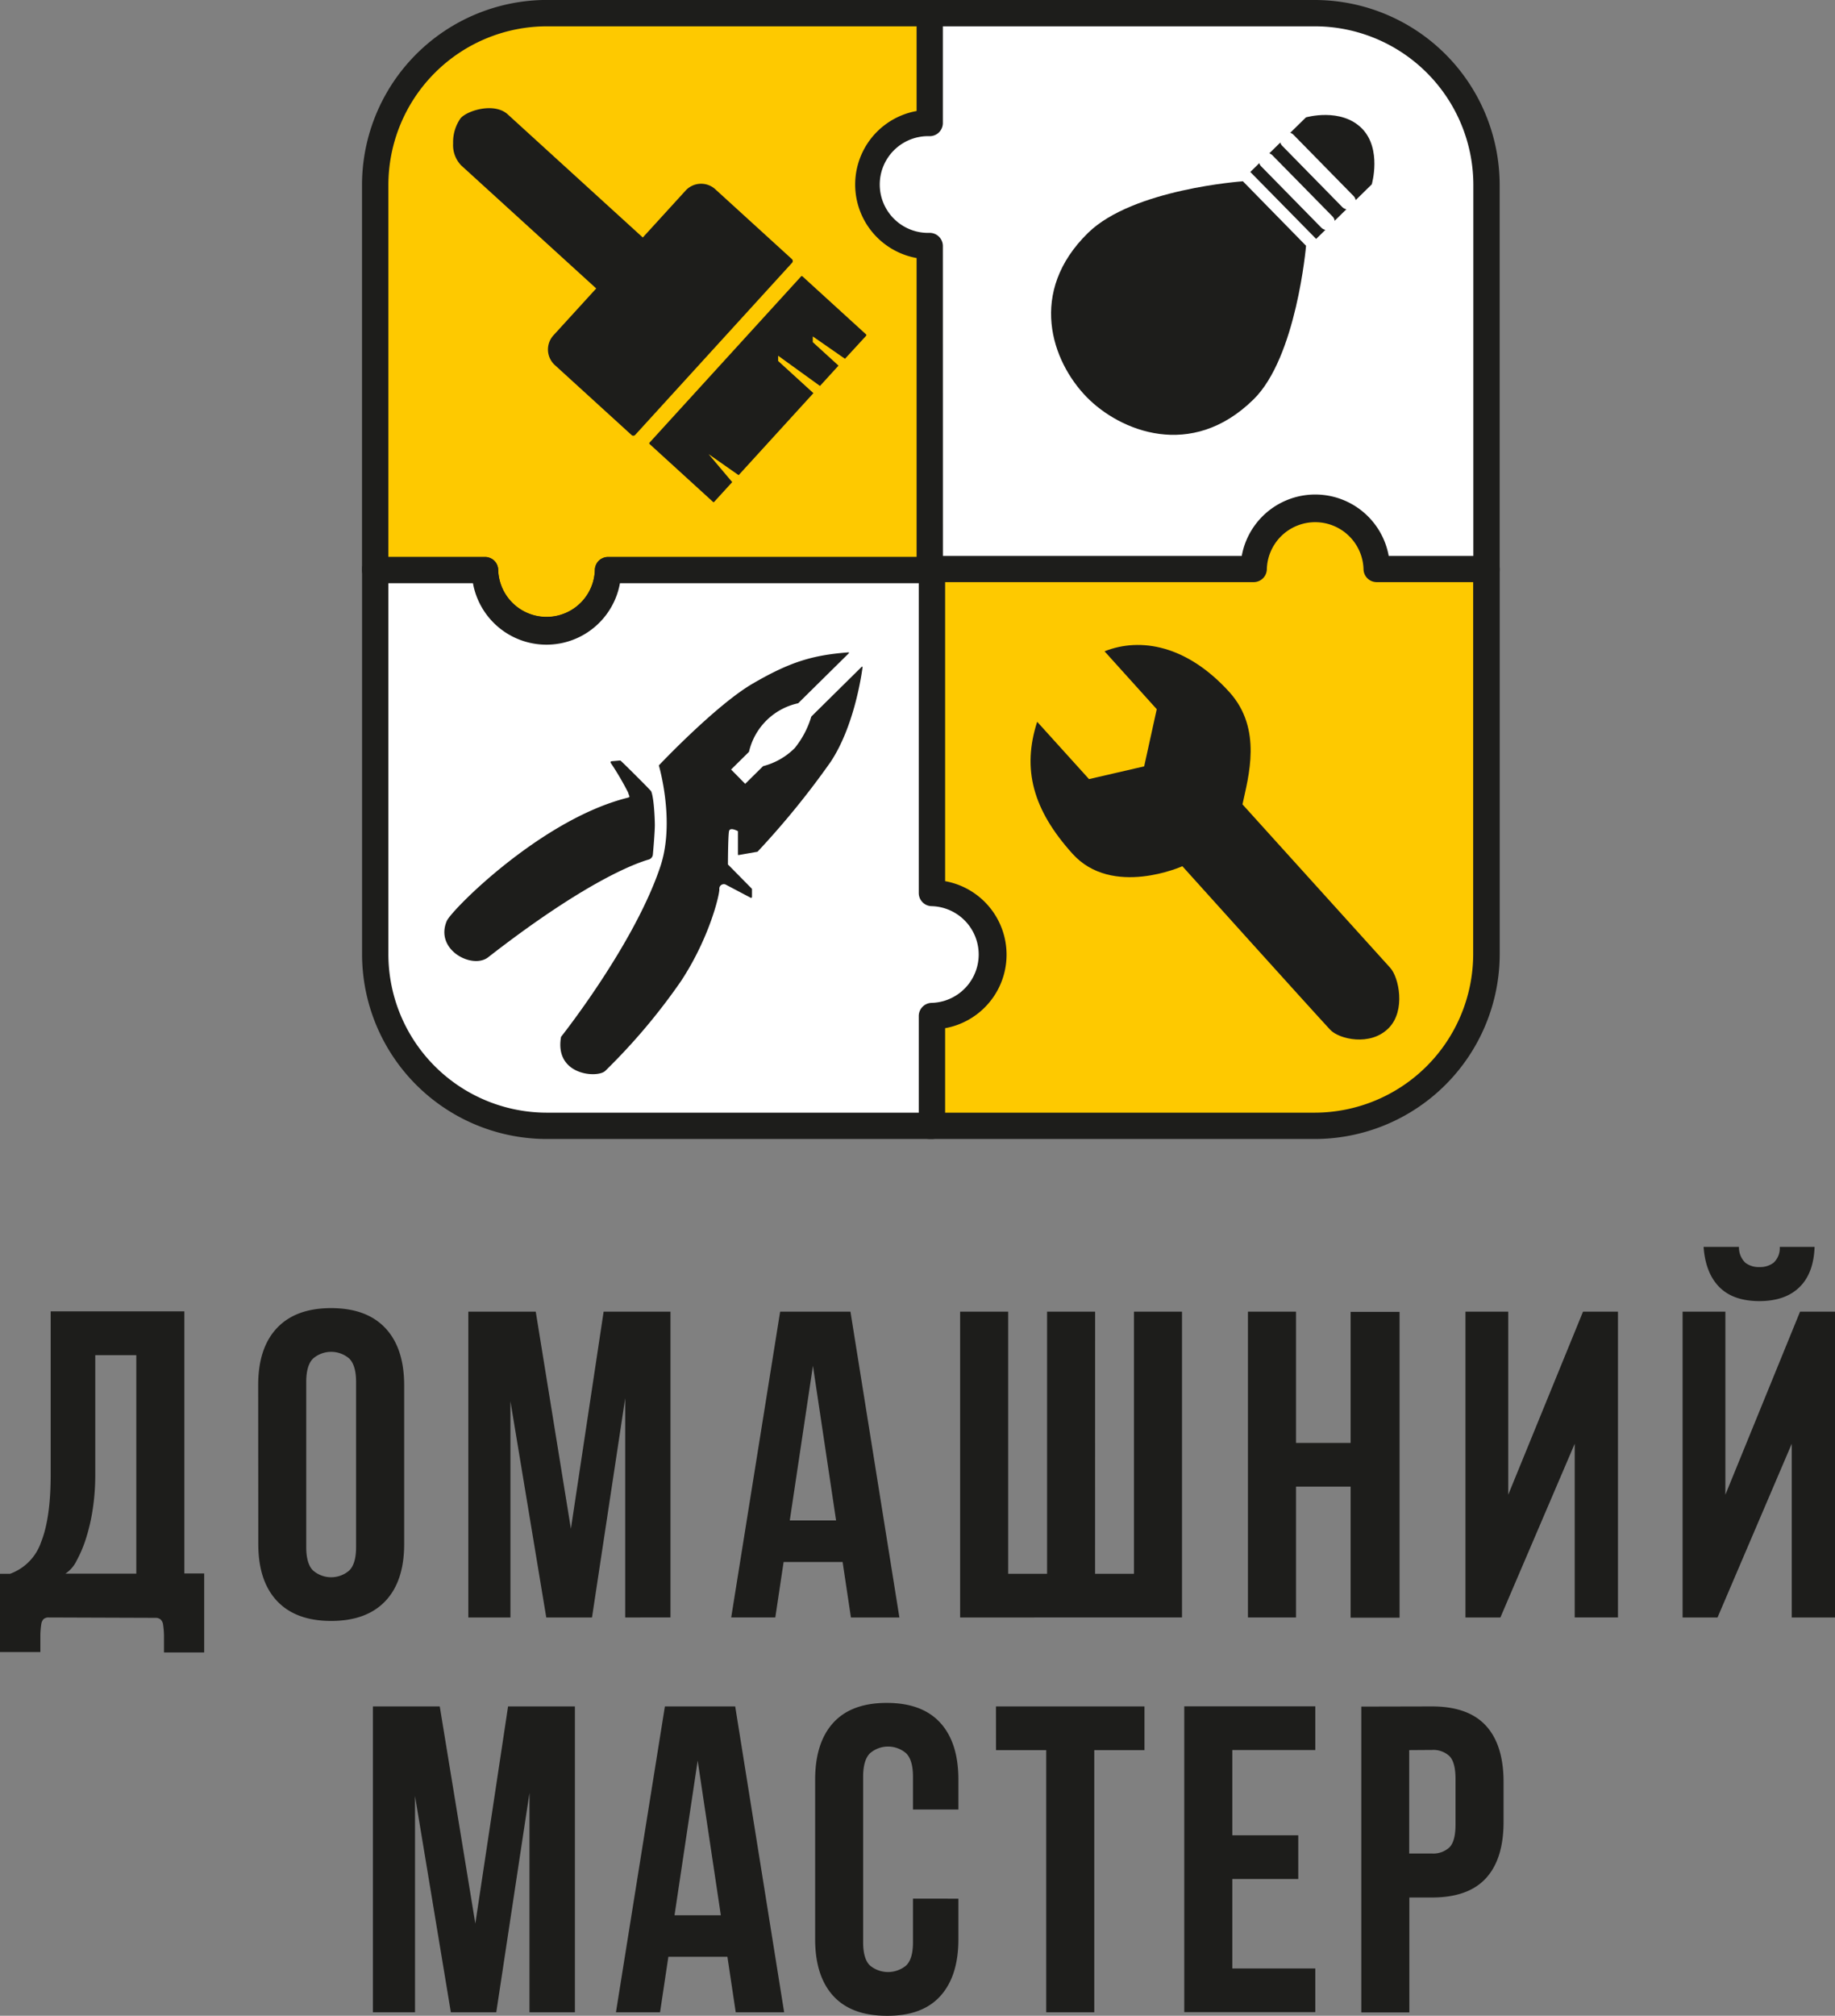
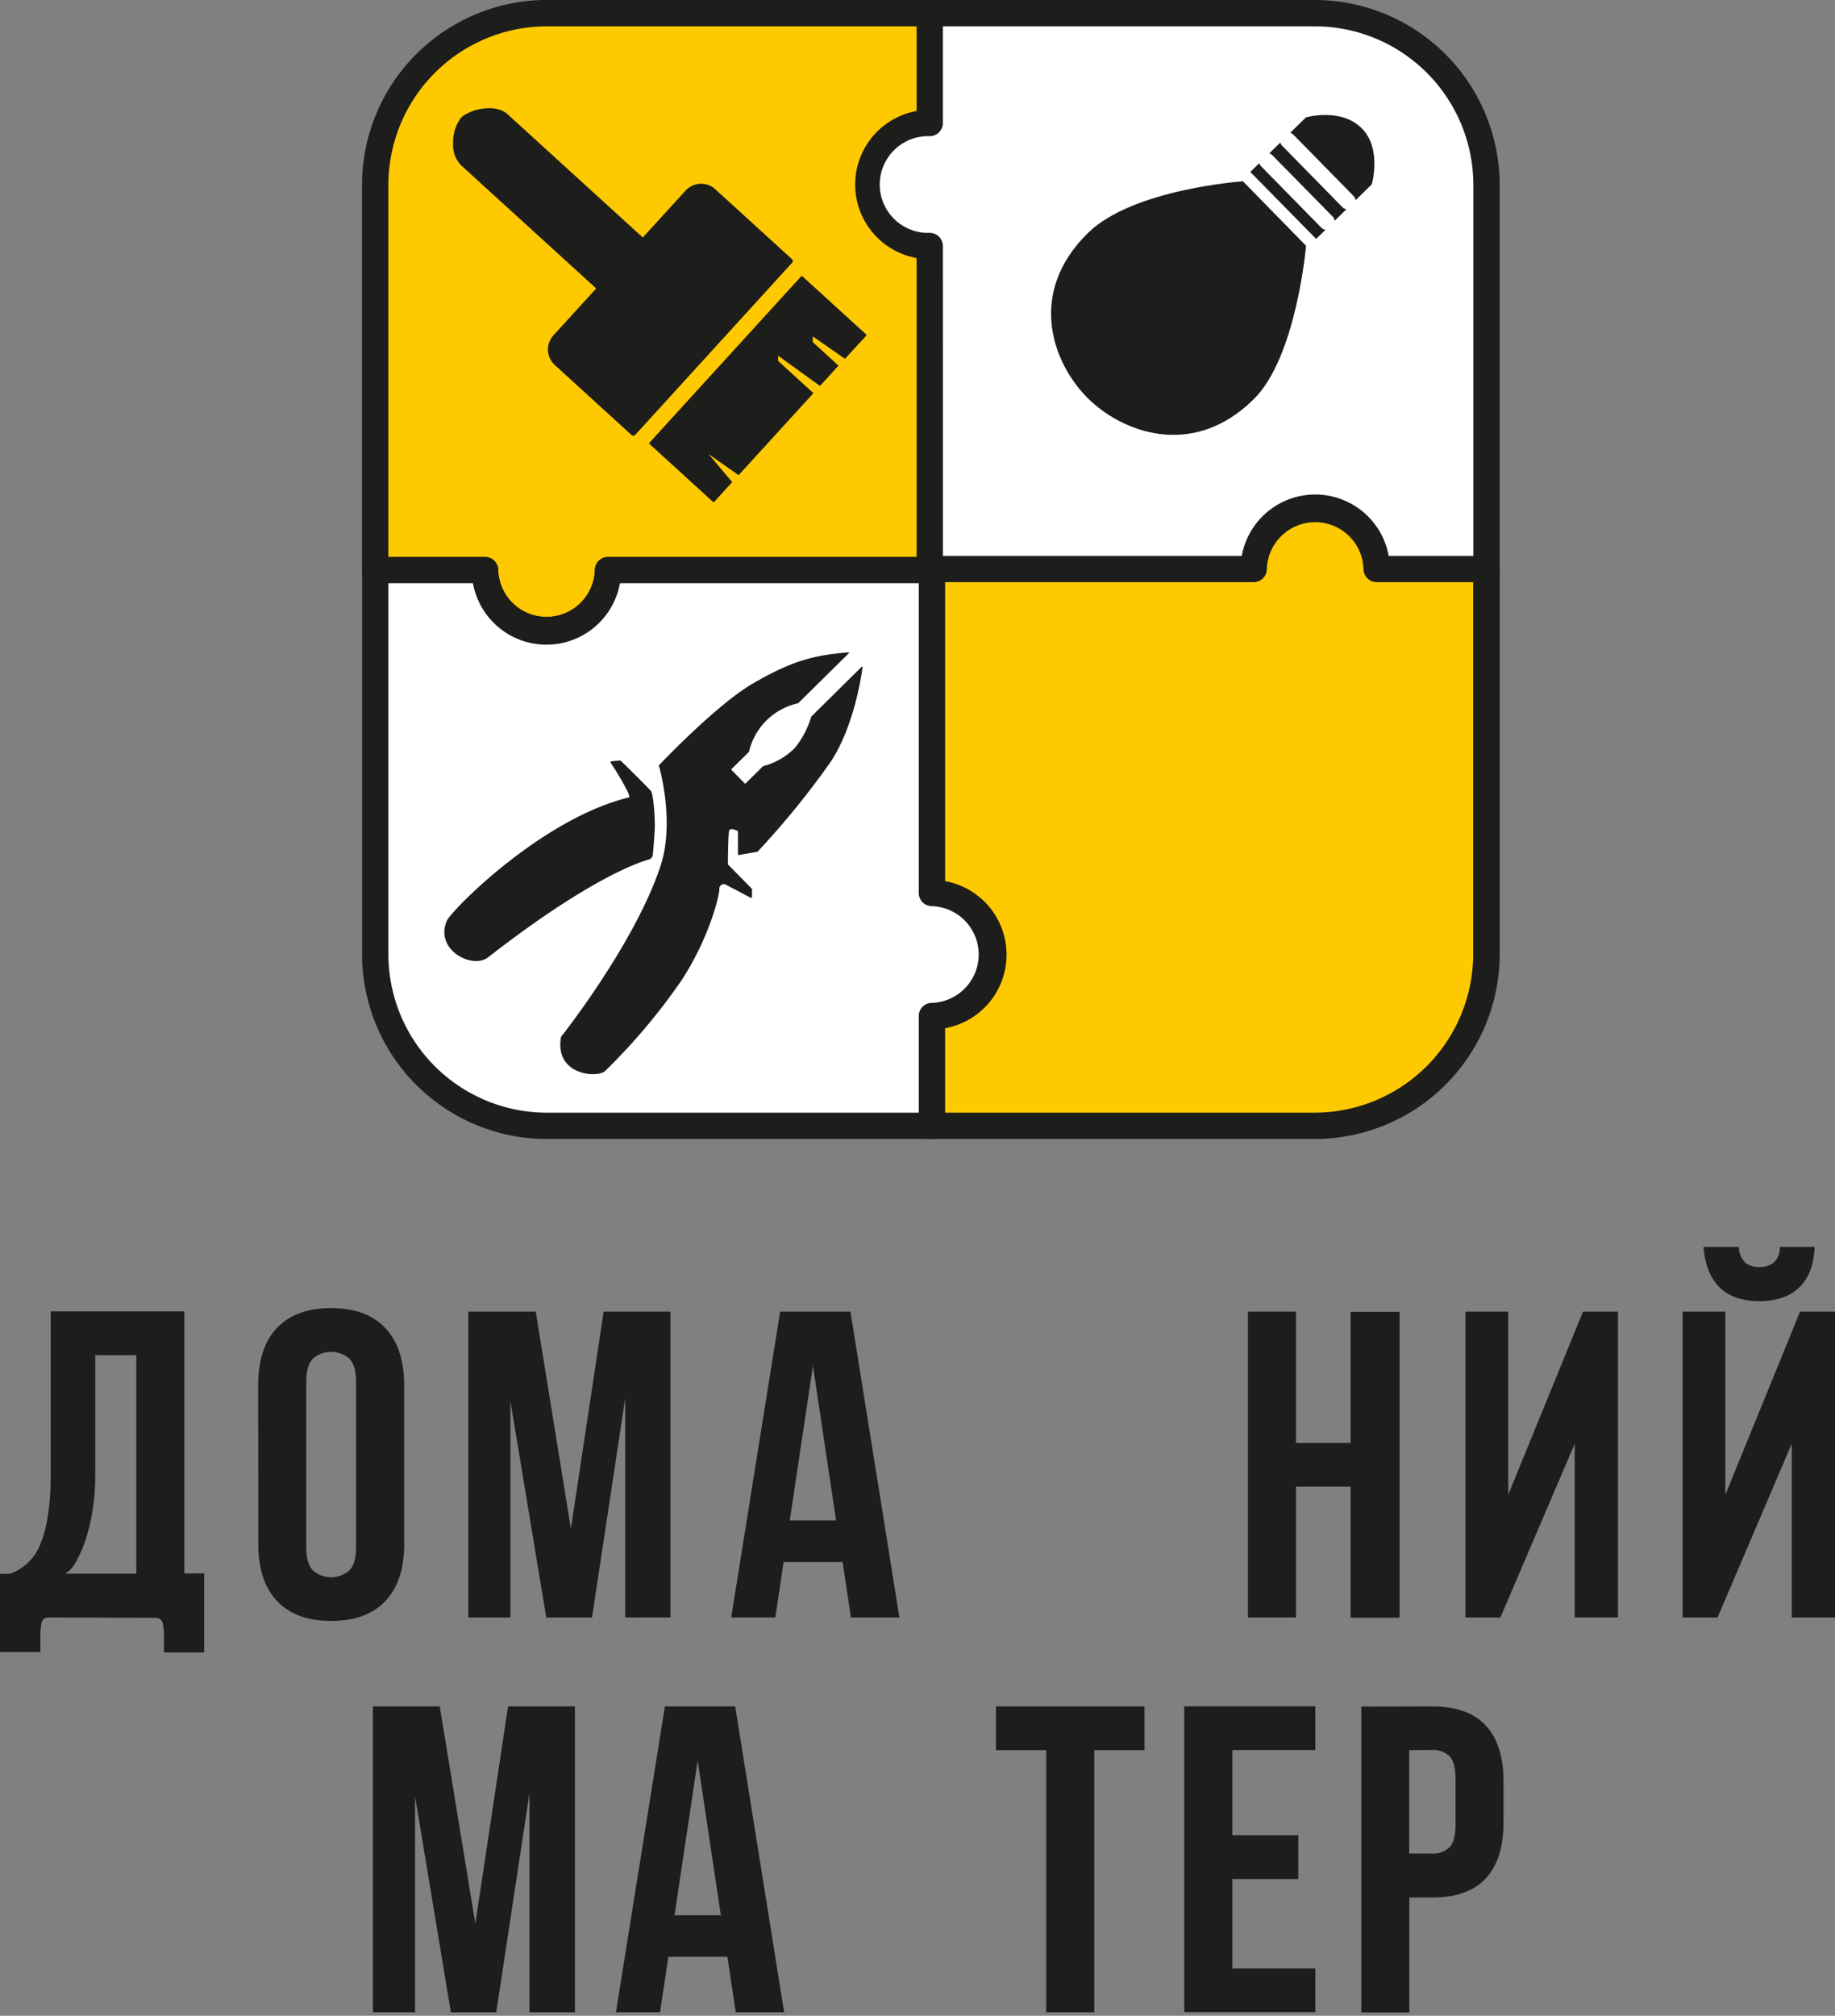
<svg xmlns="http://www.w3.org/2000/svg" viewBox="0 0 348.68 382.94">
  <rect x="0" y="0" width="348.68" height="382.94" fill="#808080" stroke="none" />
  <defs>
    <style>
      .cls-1 {
        fill: #fec900;
      }

      .cls-2 {
        fill: #1d1d1b;
      }

      .cls-3 {
        fill: #fff;
      }
    </style>
  </defs>
  <title>Логотип</title>
  <g id="Слой_1" data-name="Слой 1">
    <g>
      <g>
        <g>
          <path class="cls-1" d="M265,253.86a11.69,11.69,0,0,0,11.69-11.69h61.56V136.38H265.12A32.63,32.63,0,0,0,232.49,169v73.17h20.87A11.69,11.69,0,0,0,265,253.86Z" transform="translate(-161.2 -133.88)" />
          <path class="cls-2" d="M265,256.36a14.21,14.21,0,0,1-14-11.69H232.49a2.5,2.5,0,0,1-2.5-2.5V169a35.17,35.17,0,0,1,35.13-35.13h73.17a2.5,2.5,0,0,1,2.5,2.5V242.18a2.5,2.5,0,0,1-2.5,2.5H279A14.21,14.21,0,0,1,265,256.36ZM235,239.68h18.37a2.5,2.5,0,0,1,2.5,2.5,9.19,9.19,0,0,0,18.37,0,2.5,2.5,0,0,1,2.5-2.5h59.06V138.88H265.12A30.16,30.16,0,0,0,235,169Z" transform="translate(-161.2 -133.88)" />
        </g>
        <g>
          <path class="cls-3" d="M326.18,168.94a11.69,11.69,0,0,0,11.69,11.69v61.56H443.66V169A32.63,32.63,0,0,0,411,136.38H337.86v20.87A11.69,11.69,0,0,0,326.18,168.94Z" transform="translate(-161.2 -133.88)" />
          <path class="cls-2" d="M443.66,244.68H337.87a2.5,2.5,0,0,1-2.5-2.5V182.9a14.19,14.19,0,0,1,0-27.93V136.38a2.5,2.5,0,0,1,2.5-2.5H411A35.17,35.17,0,0,1,446.16,169v73.17A2.5,2.5,0,0,1,443.66,244.68Zm-103.29-5H441.16V169A30.16,30.16,0,0,0,411,138.88H340.36v18.37a2.5,2.5,0,0,1-2.5,2.5,9.19,9.19,0,1,0,0,18.37,2.5,2.5,0,0,1,2.5,2.5Z" transform="translate(-161.2 -133.88)" />
        </g>
        <g>
          <path class="cls-1" d="M411.11,230.28A11.69,11.69,0,0,0,399.42,242H337.86V347.76H411a32.63,32.63,0,0,0,32.63-32.63V242H422.79A11.69,11.69,0,0,0,411.11,230.28Z" transform="translate(-161.2 -133.88)" />
          <path class="cls-2" d="M411,350.26H337.87a2.5,2.5,0,0,1-2.5-2.5V242a2.5,2.5,0,0,1,2.5-2.5h59.28a14.19,14.19,0,0,1,27.93,0h18.59a2.5,2.5,0,0,1,2.5,2.5v73.17A35.17,35.17,0,0,1,411,350.26Zm-70.67-5H411a30.16,30.16,0,0,0,30.13-30.13V244.47H422.79a2.5,2.5,0,0,1-2.5-2.5,9.19,9.19,0,0,0-18.37,0,2.5,2.5,0,0,1-2.5,2.5H340.36Z" transform="translate(-161.2 -133.88)" />
        </g>
        <g>
          <path class="cls-3" d="M338.28,303.53V242.18H276.73a11.69,11.69,0,1,1-23.37,0H232.49c0,16.58,0,48.52,0,73a32.62,32.62,0,0,0,32.63,32.63h73.15V326.9a11.69,11.69,0,0,0,0-23.37ZM232.49,242s0,.07,0,.1,0-.07,0-.1Z" transform="translate(-161.2 -133.88)" />
          <path class="cls-2" d="M338.28,350.26H265.14A35.12,35.12,0,0,1,230,315.13c0-24.09,0-56.29,0-72.95v-.09h0V242a2.5,2.5,0,0,1,2.5-2.5h0a2.5,2.5,0,0,1,1,.21h19.86a2.5,2.5,0,0,1,2.5,2.5,9.19,9.19,0,0,0,18.37,0,2.5,2.5,0,0,1,2.5-2.5h61.56a2.5,2.5,0,0,1,2.5,2.5v59.07a14.19,14.19,0,0,1,0,27.93v18.59A2.5,2.5,0,0,1,338.28,350.26ZM235,244.68c0,17.23,0,47.52,0,70.45a30.12,30.12,0,0,0,30.13,30.13h70.65V326.9a2.5,2.5,0,0,1,2.5-2.5,9.19,9.19,0,0,0,0-18.37,2.5,2.5,0,0,1-2.5-2.5V244.68H279a14.19,14.19,0,0,1-27.93,0Z" transform="translate(-161.2 -133.88)" />
        </g>
      </g>
      <g>
        <path class="cls-2" d="M322.47,258l-9.6,9.48a12.25,12.25,0,0,0-9.35,9.23l-3.4,3.36,2.68,2.72,3.4-3.36a13.12,13.12,0,0,0,6-3.42,17.25,17.25,0,0,0,3.16-6l9.57-9.45a.1.1,0,0,1,.17.08c-.23,1.75-1.66,11.36-6.08,18a158,158,0,0,1-13.88,17.05l-3.6.63a.1.1,0,0,1-.12-.1l0-4.44s-1.51-.85-1.69,0-.21,5.66-.21,6.33l4.52,4.58a.18.18,0,0,1,.05.13v1.45a.17.17,0,0,1-.25.16l-4.6-2.42a.86.86,0,0,0-1.35.82c0,1.18-1.92,9.28-7.29,17.44a116.08,116.08,0,0,1-14.39,17.05c-1.45,1.43-9.72.87-8.4-6.47,0,0,13.93-17.53,18.88-32.39,2.85-8.56-.3-19.17-.3-19.17s10.83-11.47,17.87-15.56,11.31-5.39,18.09-5.91A.1.1,0,0,1,322.47,258Z" transform="translate(-161.2 -133.88)" />
        <path class="cls-2" d="M284.93,284.21c.5,1.12.69,4.87.7,6.4,0,1.19-.24,4.14-.37,5.56a1.09,1.09,0,0,1-.79,1c-2.54.73-12,4.16-30.54,18.59-3,2.3-10.16-1.43-7.84-6.91.87-2.06,17.78-19.14,34.1-23.35.87-.23.64-.12.35-1.09a54.21,54.21,0,0,0-3.29-5.6.2.2,0,0,1,.15-.31l1.6-.14a.2.2,0,0,1,.16.06C279.81,279,284.84,284,284.93,284.21Z" transform="translate(-161.2 -133.88)" />
      </g>
      <g>
        <path class="cls-2" d="M367.73,209.36c6.28,6.4,19.84,12,31.64.42,8.2-8,10-29.21,10-29.21l-12-12.25s-20.92,1.45-29.43,9.81C356.48,189.34,361,202.51,367.73,209.36Z" transform="translate(-161.2 -133.88)" />
        <path class="cls-2" d="M398.78,166.55l10.57-10.37S416,154.25,420,158.3c3.81,3.88,1.86,10.6,1.86,10.6l-10.57,10.37Z" transform="translate(-161.2 -133.88)" />
        <path class="cls-3" d="M413.33,177.57a1.49,1.49,0,0,1-1.07-.45l-11.37-11.59a1.5,1.5,0,1,1,2.14-2.1L414.4,175a1.5,1.5,0,0,1-1.07,2.55Z" transform="translate(-161.2 -133.88)" />
        <path class="cls-3" d="M417.32,173.66a1.49,1.49,0,0,1-1.07-.45l-11.37-11.59a1.5,1.5,0,1,1,2.14-2.1l11.37,11.59a1.5,1.5,0,0,1-1.07,2.55Z" transform="translate(-161.2 -133.88)" />
      </g>
-       <path class="cls-2" d="M358.28,271l9.85,10.89,10.48-2.42L381,268.61l-9.92-11c6.85-2.71,15.67-1.15,23.74,7.77,6.31,7,3.59,16.06,2.47,21.31l28.09,31.07c1.63,1.8,2.95,8.08-.27,11.39-3.49,3.59-9.49,2.14-11.15.36-3.72-4-28.09-31.07-28.09-31.07s-13.34,6-20.88-2.37S355.38,280,358.28,271Z" transform="translate(-161.2 -133.88)" />
      <g>
        <path class="cls-2" d="M296.7,229.24l-12.06-11a.2.2,0,0,1,0-.29l28.77-31.55a.2.2,0,0,1,.29,0l12.06,11a.2.2,0,0,1,0,.29l-4,4.35-6.12-4.25,0,1.09,4.89,4.46-3.52,3.86-7.95-5.74,0,1,6.7,6.11-14.21,15.58-5.71-4,4.49,5.32-3.47,3.8A.2.2,0,0,1,296.7,229.24Z" transform="translate(-161.2 -133.88)" />
        <path class="cls-2" d="M311.7,183.81l-29.81,32.7a.49.49,0,0,1-.7,0l-14.61-13.32a4,4,0,0,1-.22-5.6l8.13-8.91L248.83,165.3a5.54,5.54,0,0,1-1.53-4.17,7.89,7.89,0,0,1,1.43-4.8c1.39-1.53,6.44-3,8.94-.73l18.9,17.23,6.77,6.17,8.13-8.91a4,4,0,0,1,5.6-.3l14.61,13.32A.49.49,0,0,1,311.7,183.81Z" transform="translate(-161.2 -133.88)" />
      </g>
    </g>
  </g>
  <g id="Слой_2" data-name="Слой 2">
    <g>
      <path class="cls-2" d="M251.52,499.31l6.22-41.25h12.7v58.1h-8.63V474.49l-6.31,41.67h-8.63l-6.81-41.08v41.08h-8v-58.1h12.7Z" transform="translate(-161.2 -133.88)" />
      <path class="cls-2" d="M310.2,516.16H301l-1.58-10.54H288.2l-1.58,10.54h-8.38l9.3-58.1H300.9Zm-20.83-18.43h8.8l-4.4-29.38Z" transform="translate(-161.2 -133.88)" />
-       <path class="cls-2" d="M343.31,494.58v7.72q0,7-3.44,10.79t-10.17,3.74q-6.72,0-10.17-3.78t-3.44-10.83V472q0-7.05,3.44-10.83t10.17-3.78q6.72,0,10.17,3.78T343.31,472v5.64h-8.63v-6.23q0-3.15-1.29-4.44a5.25,5.25,0,0,0-6.89,0q-1.29,1.29-1.29,4.45v31.44q0,3.16,1.29,4.41a5.38,5.38,0,0,0,6.89,0q1.29-1.25,1.29-4.4v-8.3Z" transform="translate(-161.2 -133.88)" />
      <path class="cls-2" d="M350.45,458.06h28.22v8.3h-9.54v49.8H360v-49.8h-9.54Z" transform="translate(-161.2 -133.88)" />
      <path class="cls-2" d="M395.36,482.54h12.53v8.3H395.36v17h15.77v8.3h-24.9v-58.1h24.9v8.3H395.36Z" transform="translate(-161.2 -133.88)" />
      <path class="cls-2" d="M433.29,458.06q6.89,0,10.25,3.65t3.36,10.71V480q0,7.06-3.36,10.71t-10.25,3.65H429v21.83h-9.13v-58.1Zm-4.32,8.3V486h4.32a4.49,4.49,0,0,0,3.32-1.16q1.16-1.16,1.16-4.32v-8.71q0-3.15-1.16-4.32a4.49,4.49,0,0,0-3.32-1.16Z" transform="translate(-161.2 -133.88)" />
    </g>
    <g>
      <path class="cls-2" d="M170.5,441.16a1.47,1.47,0,0,0-1,.29,1.73,1.73,0,0,0-.46,1,16.1,16.1,0,0,0-.17,2q0,1.29,0,3.28H161.2V432.86h1.91a9.71,9.71,0,0,0,5.89-6q1.83-4.56,1.83-12.86v-31h25.4v49.8H200V447.8h-7.64q0-2,0-3.28a16.47,16.47,0,0,0-.17-2,1.6,1.6,0,0,0-.5-1,1.51,1.51,0,0,0-1-.29Zm8.8-27a42.75,42.75,0,0,1-.45,6.22,35.6,35.6,0,0,1-1.27,5.64,23.8,23.8,0,0,1-1.85,4.4,6,6,0,0,1-2.1,2.41H187.1v-41.5h-7.8Z" transform="translate(-161.2 -133.88)" />
      <path class="cls-2" d="M210.26,397q0-7.05,3.57-10.83t10.29-3.78q6.72,0,10.29,3.78T238,397v30.21q0,7.06-3.57,10.83t-10.29,3.78q-6.72,0-10.29-3.78t-3.57-10.83Zm9.13,30.79q0,3.16,1.29,4.44a5.25,5.25,0,0,0,6.89,0q1.29-1.28,1.29-4.44V396.42q0-3.15-1.29-4.44a5.26,5.26,0,0,0-6.89,0q-1.29,1.29-1.29,4.44Z" transform="translate(-161.2 -133.88)" />
      <path class="cls-2" d="M269.68,424.31l6.22-41.25h12.7v58.1H280V399.49l-6.31,41.67H265l-6.81-41.08v41.08h-8v-58.1H263Z" transform="translate(-161.2 -133.88)" />
      <path class="cls-2" d="M332.1,441.16h-9.21l-1.58-10.54H310.1l-1.58,10.54h-8.38l9.3-58.1H322.8Zm-20.83-18.43h8.8l-4.4-29.38Z" transform="translate(-161.2 -133.88)" />
-       <path class="cls-2" d="M369.28,432.86h7.39v-49.8h9.13v58.1H343.64v-58.1h9.13v49.8h7.39v-49.8h9.13Z" transform="translate(-161.2 -133.88)" />
      <path class="cls-2" d="M407.46,441.16h-9.13v-58.1h9.13V408h10.38v-24.9h9.3v58.1h-9.3v-24.9H407.46Z" transform="translate(-161.2 -133.88)" />
      <path class="cls-2" d="M446.3,441.16h-6.64v-58.1h8.13v34.78L462,383.06h6.64v58.1h-8.22v-33Z" transform="translate(-161.2 -133.88)" />
      <path class="cls-2" d="M487.56,441.16h-6.64v-58.1h8.13v34.78l14.19-34.78h6.64v58.1h-8.22v-33Zm8-66.57a4.22,4.22,0,0,0,2.66-.83,3.76,3.76,0,0,0,1.16-3H506q-.17,5-2.86,7.64t-7.59,2.66q-5,0-7.64-2.66t-3-7.64h6.72a4.05,4.05,0,0,0,1.2,3A4.18,4.18,0,0,0,495.52,374.59Z" transform="translate(-161.2 -133.88)" />
    </g>
  </g>
</svg>